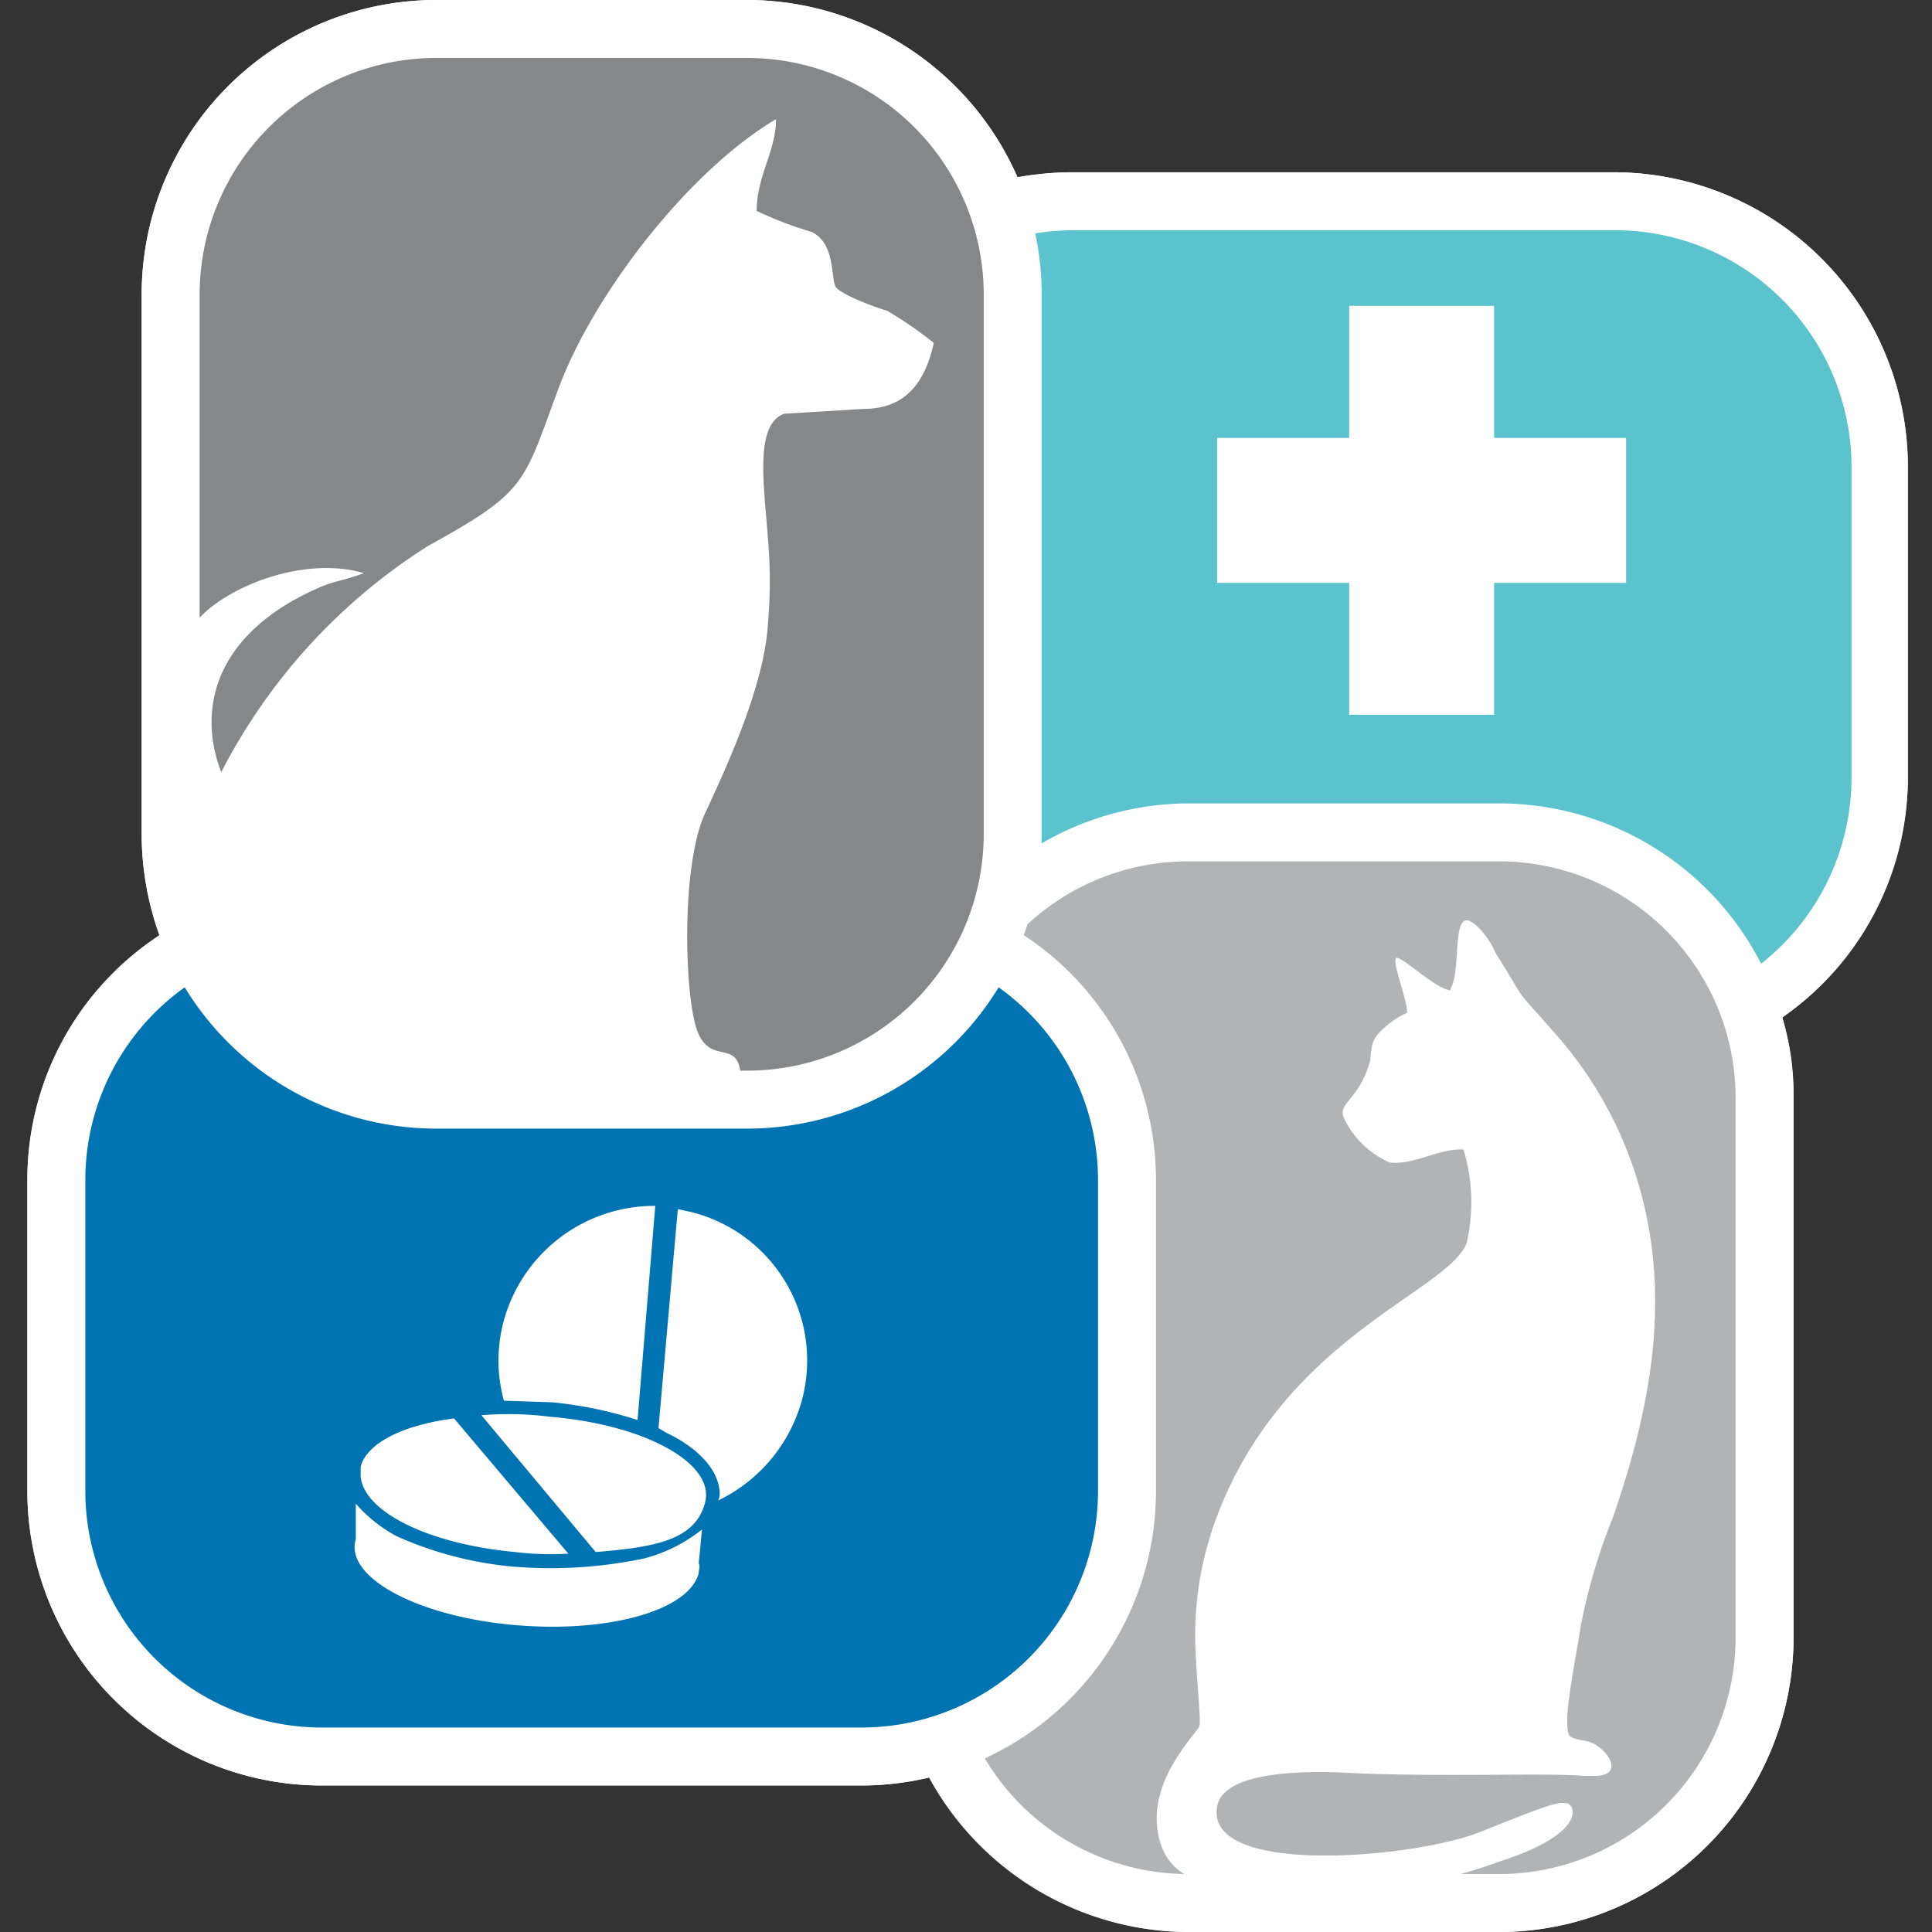
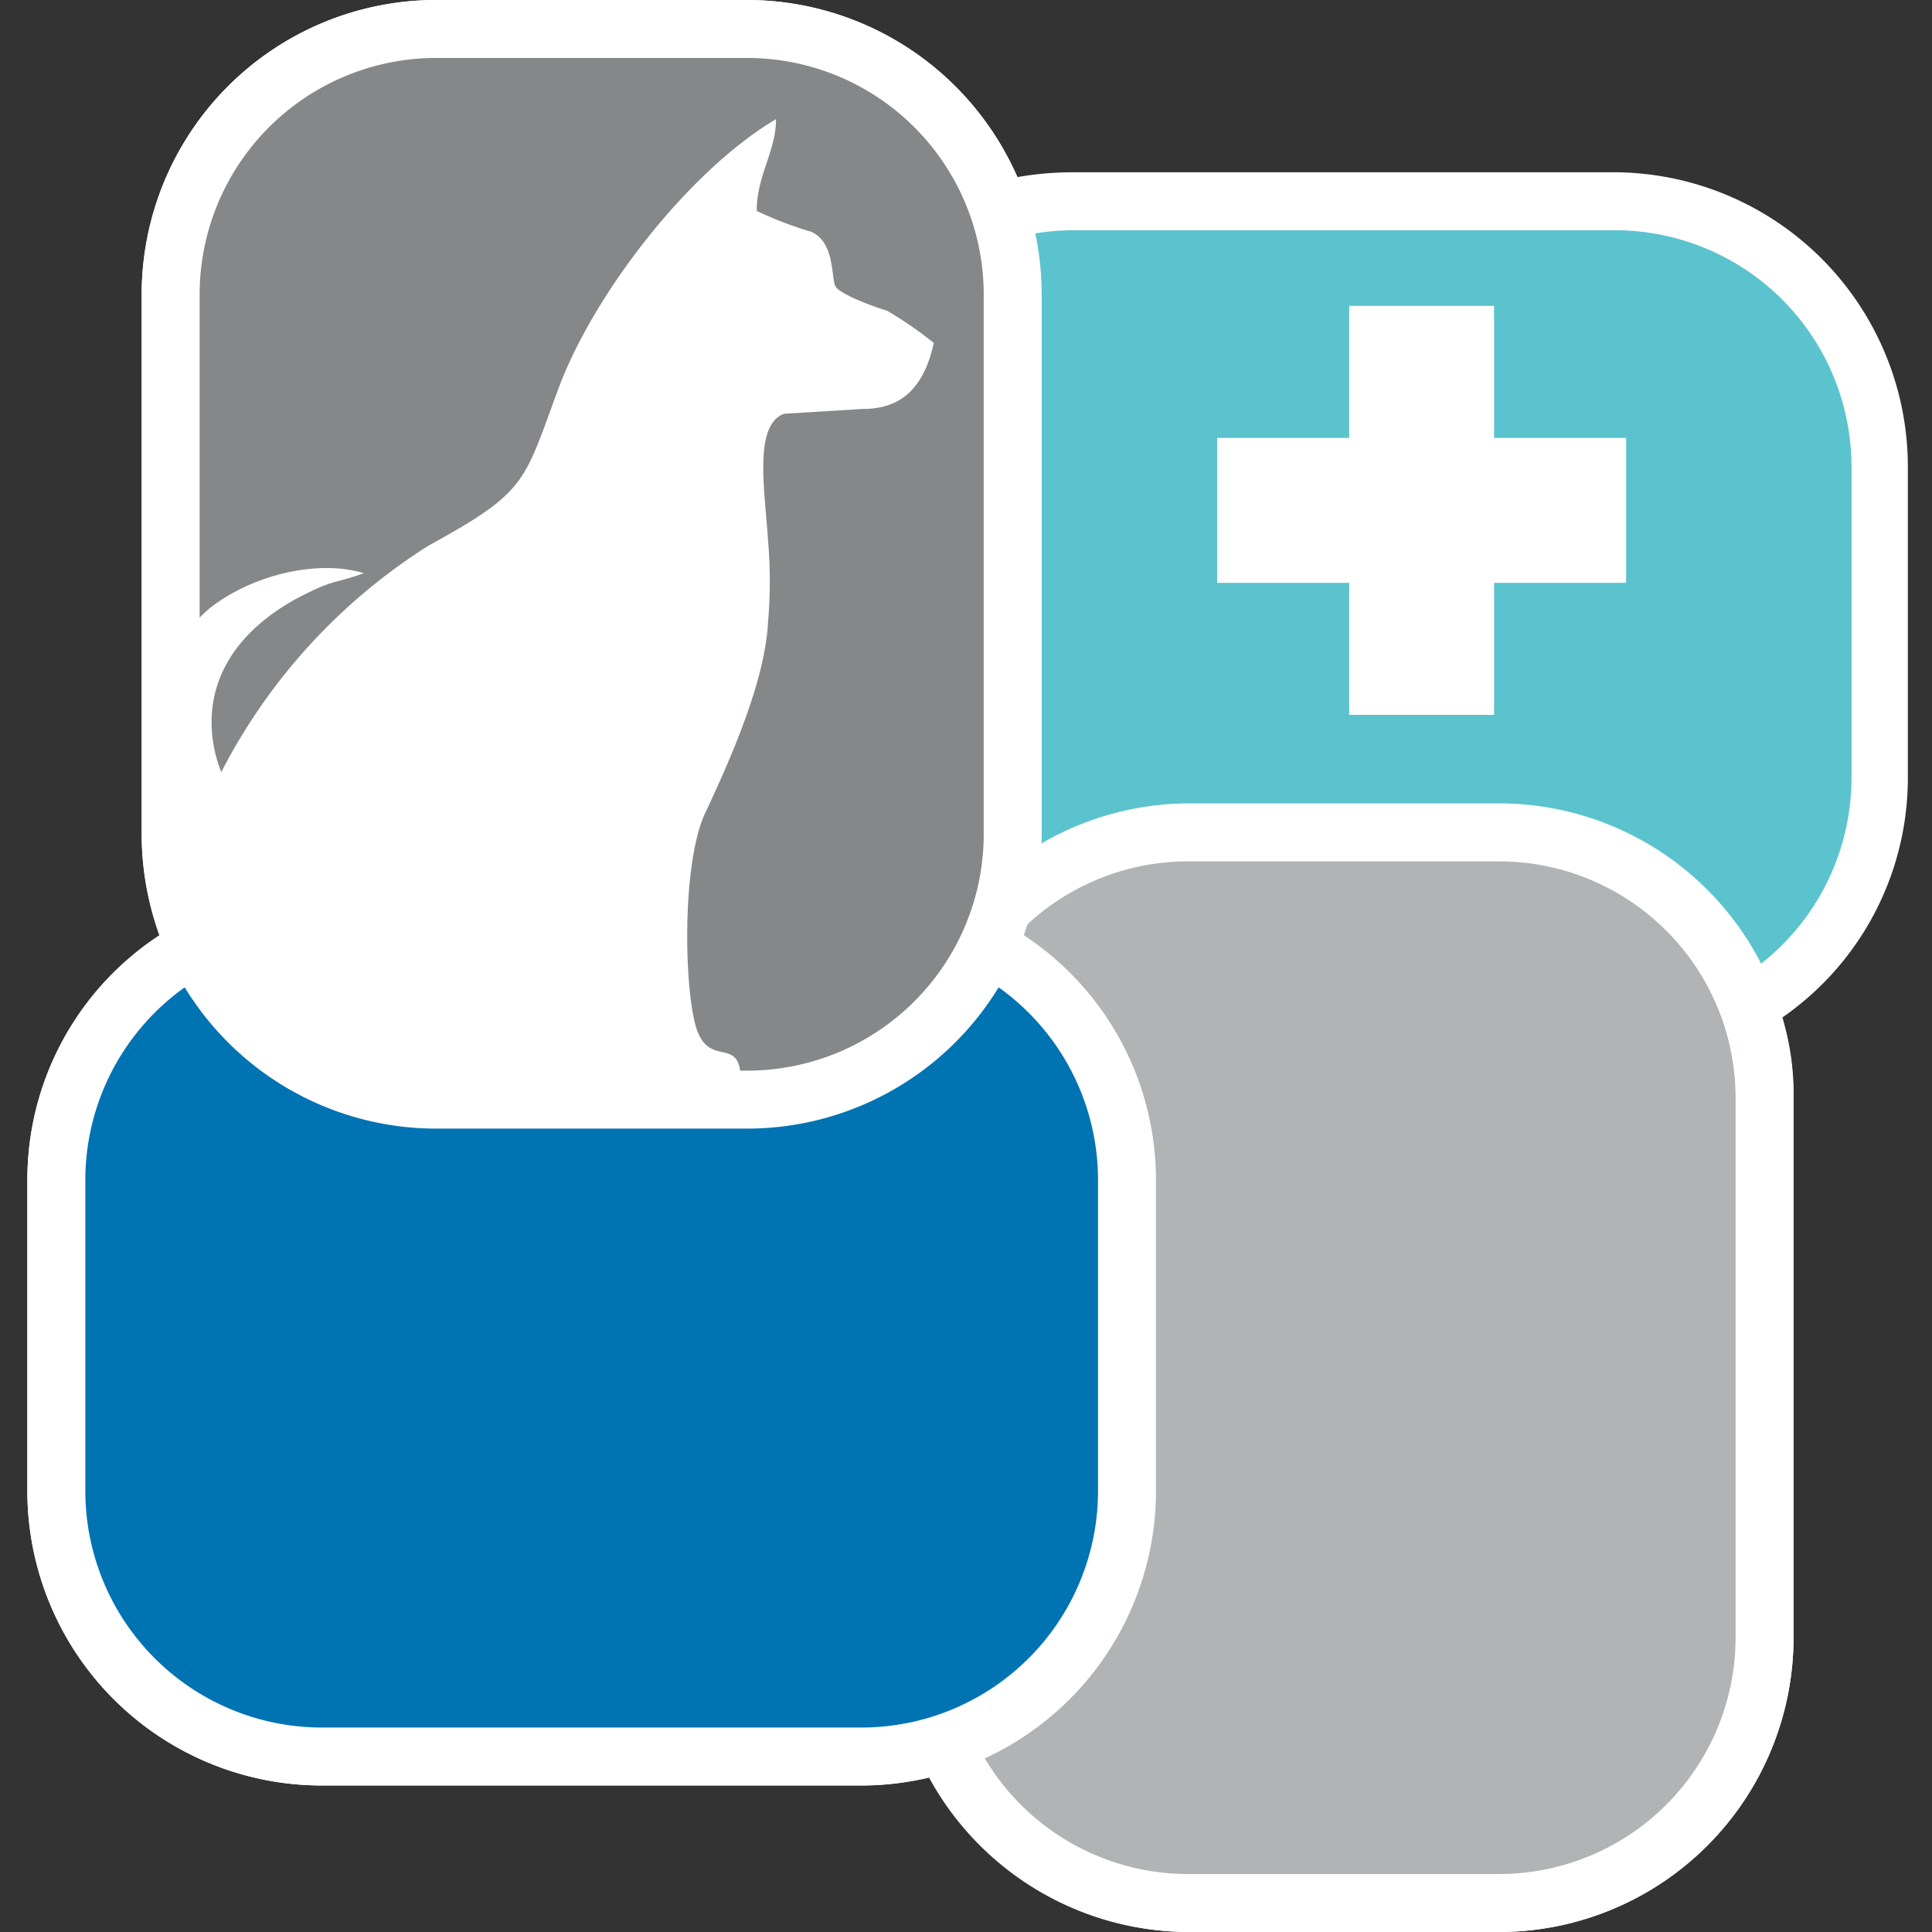
<svg xmlns="http://www.w3.org/2000/svg" id="svg64" width="120" height="120" viewBox="0 0 120 120">
  <rect x="0" y="0" width="120" height="120" fill="#333333" stroke="none" />
  <defs>
    <style>.cls-1{fill:#fff;}.cls-2{fill:#5bc3cd;}.cls-3{fill:#b1b3b4;}.cls-4{fill:#0073b3;}.cls-5{fill:#868789;}</style>
  </defs>
  <title>Монтажная область 1</title>
  <g id="Layer1000">
    <path id="path2" class="cls-1" d="M118.5,28.9V48.3a18.1,18.1,0,0,1-7.8,14.9,16.1,16.1,0,0,1,.7,4.9v33.7A18.3,18.3,0,0,1,93.2,120H73.8a18.4,18.4,0,0,1-16.1-9.6,18.4,18.4,0,0,1-4.1.5H19.9A18.3,18.3,0,0,1,1.7,92.7V73.3A18.1,18.1,0,0,1,9.9,58.1a18.8,18.8,0,0,1-1.1-6.2V18.2A18.3,18.3,0,0,1,27,0H46.5A18.4,18.4,0,0,1,63.2,11a19.8,19.8,0,0,1,3.5-.3h33.6a18.3,18.3,0,0,1,18.2,18.2Z" />
-     <path id="path4" class="cls-1" d="M118.5,28.9V48.3a18.3,18.3,0,0,1-18.2,18.2H66.7A18.3,18.3,0,0,1,48.4,48.3V28.9A18.3,18.3,0,0,1,66.7,10.7h33.6a18.3,18.3,0,0,1,18.2,18.2Z" />
    <path id="path6" class="cls-2" d="M115,28.9V48.3A14.7,14.7,0,0,1,100.3,63H66.7A14.7,14.7,0,0,1,52,48.3V28.9A14.7,14.7,0,0,1,66.7,14.3h33.6A14.7,14.7,0,0,1,115,28.9Z" />
    <path id="path8" class="cls-1" d="M73.8,49.9H93.2a18.3,18.3,0,0,1,18.2,18.2v33.7A18.3,18.3,0,0,1,93.2,120H73.8a18.3,18.3,0,0,1-18.2-18.2V68.1A18.3,18.3,0,0,1,73.8,49.9Z" />
    <path id="path10" class="cls-3" d="M73.8,53.5H93.2a14.7,14.7,0,0,1,14.6,14.6v33.7a14.7,14.7,0,0,1-14.6,14.6H73.8a14.7,14.7,0,0,1-14.7-14.6V68.1A14.7,14.7,0,0,1,73.8,53.5Z" />
    <path id="path12" class="cls-1" d="M71.8,73.3V92.7a18.3,18.3,0,0,1-18.2,18.2H19.9A18.3,18.3,0,0,1,1.7,92.7V73.3A18.2,18.2,0,0,1,19.9,55.1H53.6A18.2,18.2,0,0,1,71.8,73.3Z" />
    <path id="path14" class="cls-4" d="M68.2,73.3V92.7a14.7,14.7,0,0,1-14.6,14.6H19.9A14.7,14.7,0,0,1,5.3,92.7V73.3A14.7,14.7,0,0,1,19.9,58.6H53.6A14.7,14.7,0,0,1,68.2,73.3Z" />
    <path id="path16" class="cls-1" d="M27,0H46.5A18.3,18.3,0,0,1,64.7,18.2V51.9A18.3,18.3,0,0,1,46.5,70.1H27A18.3,18.3,0,0,1,8.8,51.9V18.2A18.3,18.3,0,0,1,27,0Z" />
    <path id="path18" class="cls-5" d="M27,3.6H46.5A14.7,14.7,0,0,1,61.1,18.2V51.9A14.7,14.7,0,0,1,46.5,66.5H27A14.7,14.7,0,0,1,12.4,51.9V18.2A14.7,14.7,0,0,1,27,3.6Z" />
-     <path id="path20" class="cls-1" d="M43.4,97.1c.1.2,0,.4,0,.6-.6,2.4-5.9,3.8-11.8,3.2s-10.2-3-9.5-5.3h0V93.4a9.2,9.2,0,0,0,2.5,2,22.6,22.6,0,0,0,7.2,1.9,28.3,28.3,0,0,0,8.2-.5A9.7,9.7,0,0,0,43.6,95ZM43,75.3A9.5,9.5,0,0,1,49.8,87a9.8,9.8,0,0,1-5.2,6.2.9.9,0,0,0,.1-.5c-.1-1.7-1.8-3-3.3-3.7l-.5-.3,1.2-13.6.9.2ZM31.3,87a9.4,9.4,0,0,1,0-5,9.7,9.7,0,0,1,9.4-7.1L39.6,88.2a25,25,0,0,0-5.3-1.1Zm2.9,1c5.9.5,10.2,2.9,9.6,5.3s-3.2,2.8-6.8,3.1l-7.1-8.5A20.9,20.9,0,0,1,34.2,88Zm1.1,8.5a18.2,18.2,0,0,1-3.3-.1c-5.4-.5-9.4-2.5-9.6-4.7v-.6c.4-1.5,2.7-2.6,5.8-3Z" />
    <path id="path22" class="cls-1" d="M83.8,19h9v8.2H101v9H92.8v8.2h-9V36.2H75.6v-9h8.2Z" />
    <path id="path24" class="cls-1" d="M47,13.1c0-2.2,1.2-3.7,1.2-5.7-5.4,3.2-11.3,10.8-13.5,16.7s-1.9,6.4-8.1,9.8A36.2,36.2,0,0,0,11.3,54L11,58l3.6,6.1L19.2,67H42.9a10.9,10.9,0,0,0,3.1-.3c-.2-2.2-1.9-.5-2.7-2.7s-1-10.3.5-13.5,3.7-8.1,3.9-11.8a29.9,29.9,0,0,0,0-5.2c-.2-3.1-.9-7.1,1-7.8l4.9-.3c2,0,3.7-.9,4.4-4.1a24.3,24.3,0,0,0-2.9-2c-.7-.2-2.9-1-3.2-1.5s0-2.7-1.5-3.4A23,23,0,0,1,47,13.1Z" />
-     <path id="path26" class="cls-1" d="M90.1,61.5c-.8,0-2.8-1.9-3.3-2s.6,2.5.6,3.4A5.7,5.7,0,0,0,85.8,64c-.6.6-.6.9-.7,1.9-.7,2.5-2.1,2.6-1.6,3.6a5.7,5.7,0,0,0,2.8,2.7c1.5.2,3.1-.9,4.6-.8a11.3,11.3,0,0,1,.2,5.8c-1.2,3.1-11.6,5.9-15.7,17.5a20.8,20.8,0,0,0-1.1,8.5c0,.8.3,3.6.2,4s-3.1,3.2-2.6,6.5,3.3,3.6,7.9,3.9a33.4,33.4,0,0,0,13.4-2c5.3-1.7,4.7-3.5,4.1-3.6s-1.4.2-5.4,1.8-17.1,2.8-16.3-1.6c.4-2.2,5.4-2.2,7.8-2.1,5.7.3,12.6,0,14.9.2h.9c1.5-.1.8-1.3.1-1.8s-1-.3-1.7-.6.2-4.4.6-7a37.1,37.1,0,0,1,2-6.7c2-5.8,3.4-12.1,2.1-18.5a24.5,24.5,0,0,0-5.7-11.5c-2.9-3.3-1.5-1.5-3.7-5a5.7,5.7,0,0,0-.8-1.3c-2.2-2.5-1.2,2.1-2,3.5Z" />
    <path id="path28" class="cls-1" d="M15.3,50.2c-1.4-.7-5.3-8.2,2.9-12.9,2.6-1.4,2.5-1,4.4-1.7-3-.9-7.1.2-9.6,2.2a9.2,9.2,0,0,0-2.7,10c.5,1.8,2.2,3.6,4.2,5.3.4-1.1.8-2.2,1.1-3.2S15.4,50.2,15.3,50.2Z" />
  </g>
</svg>